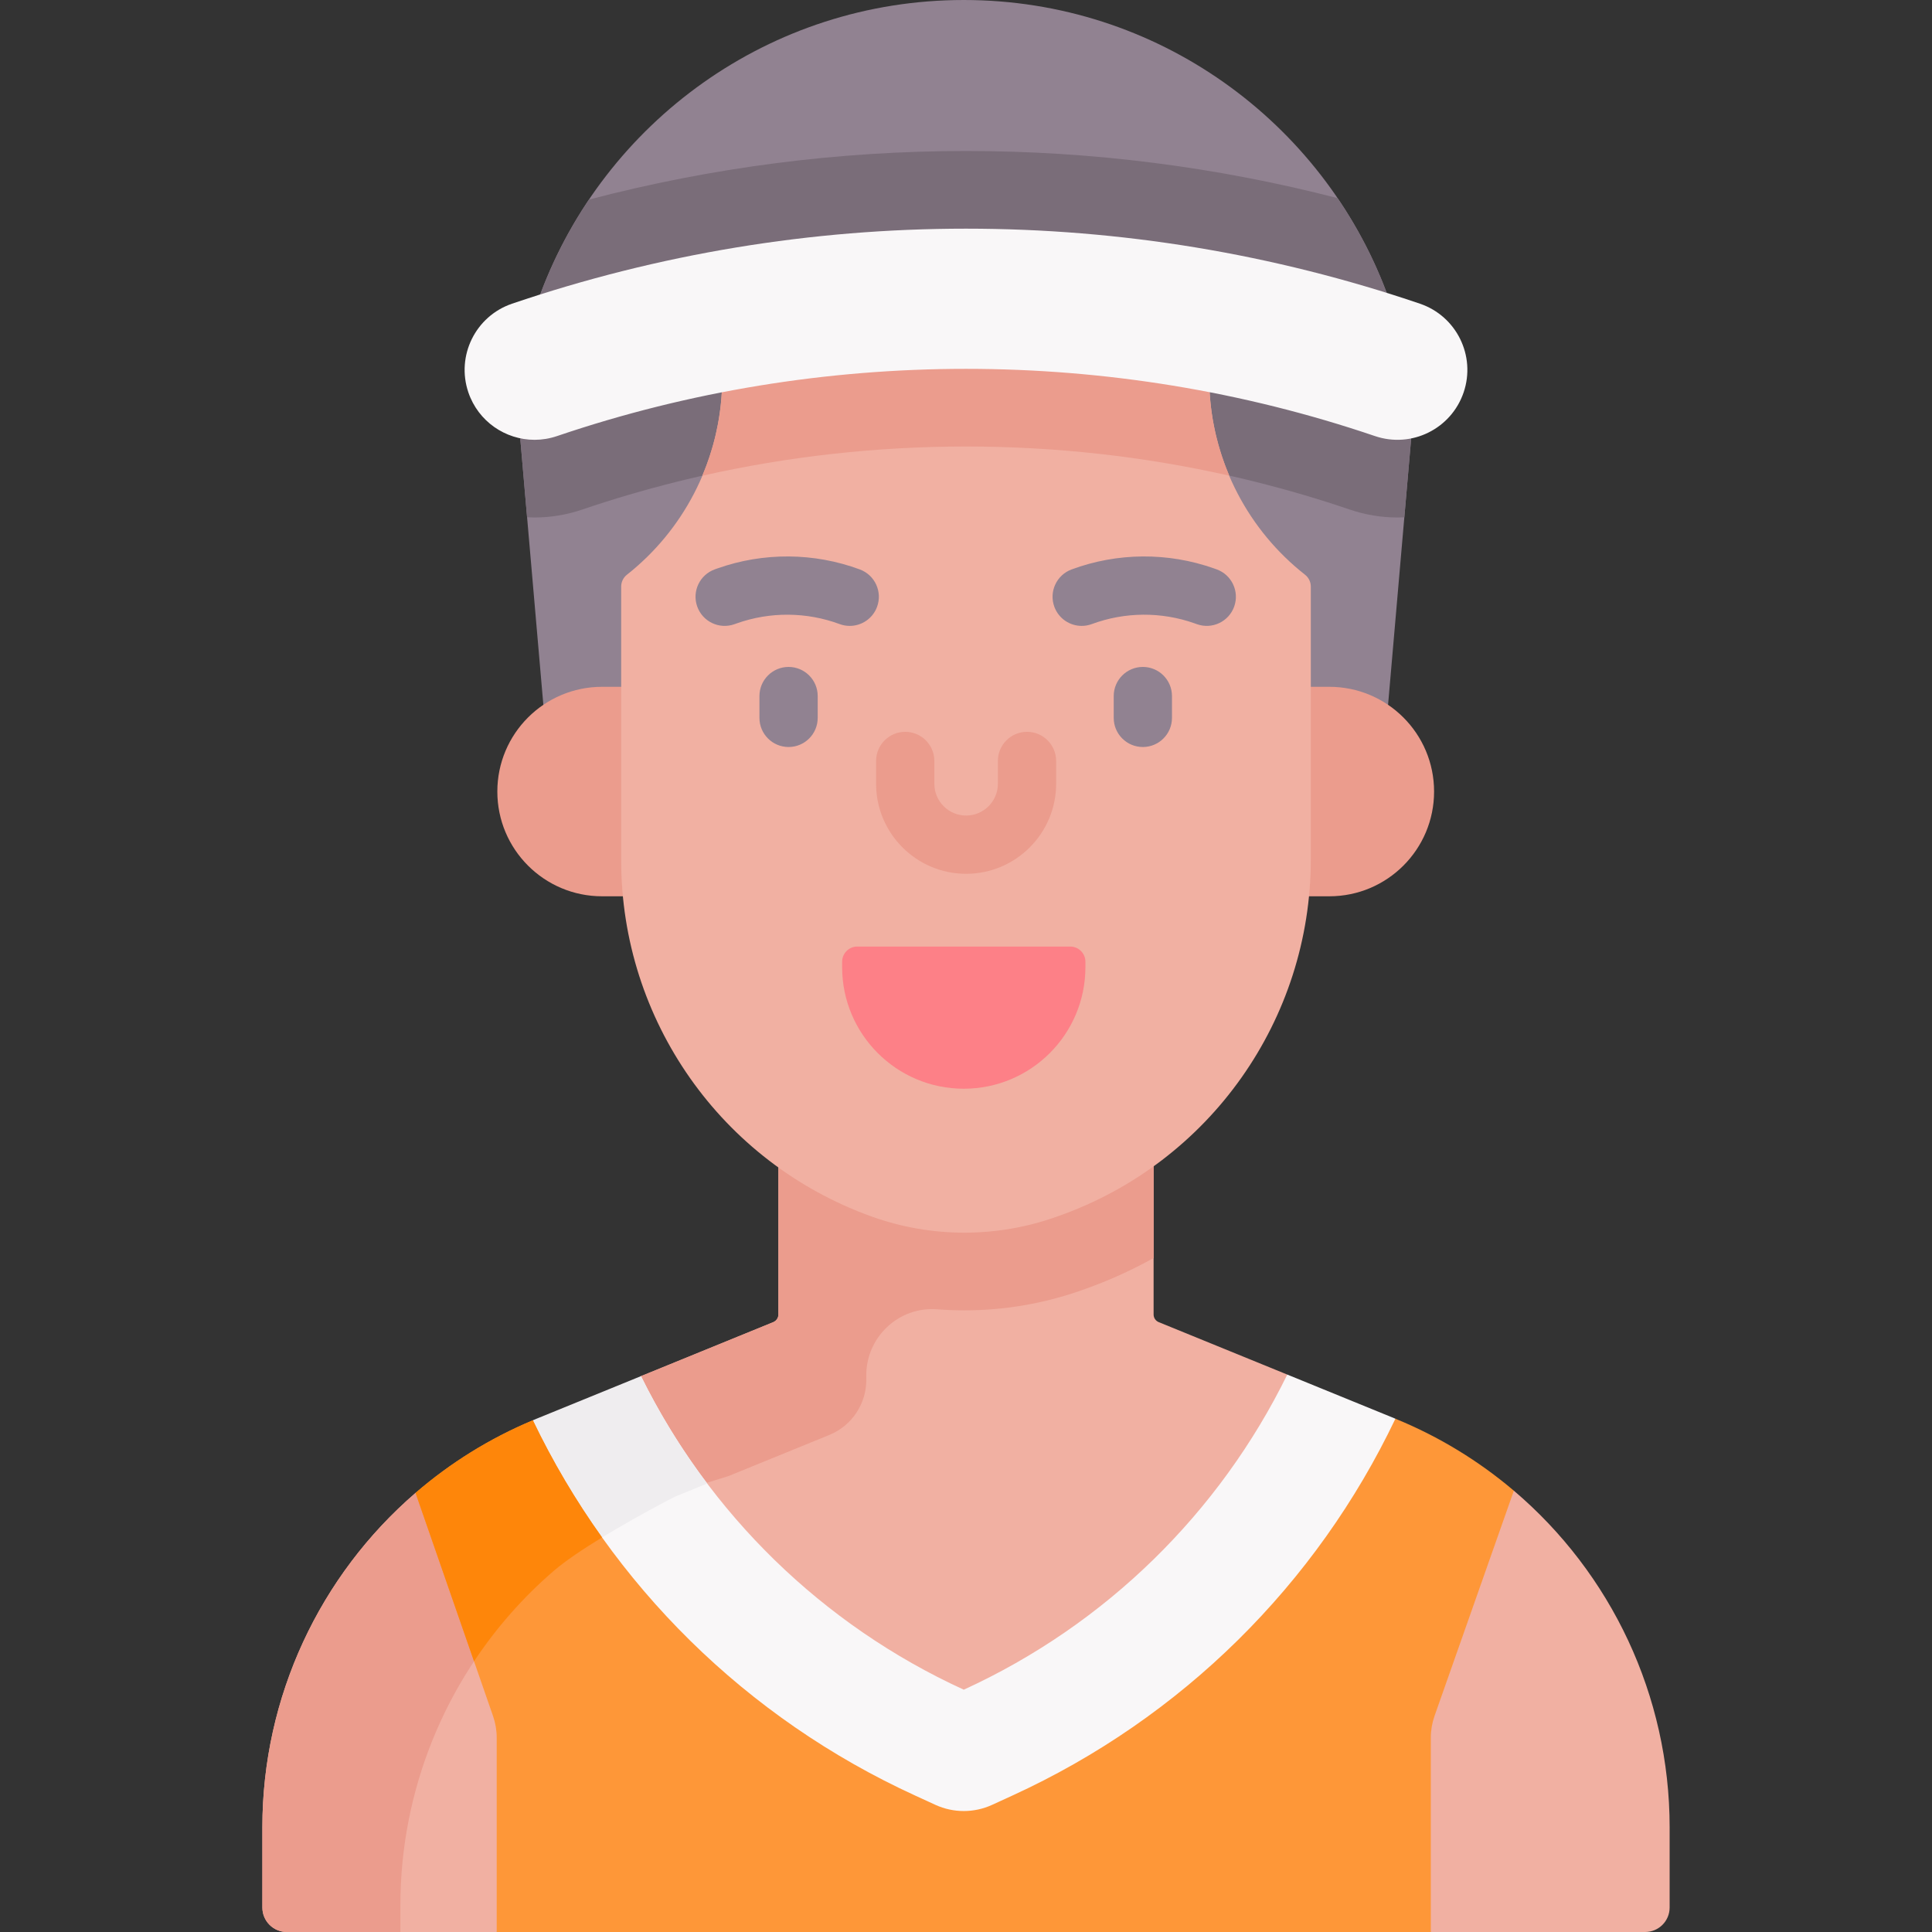
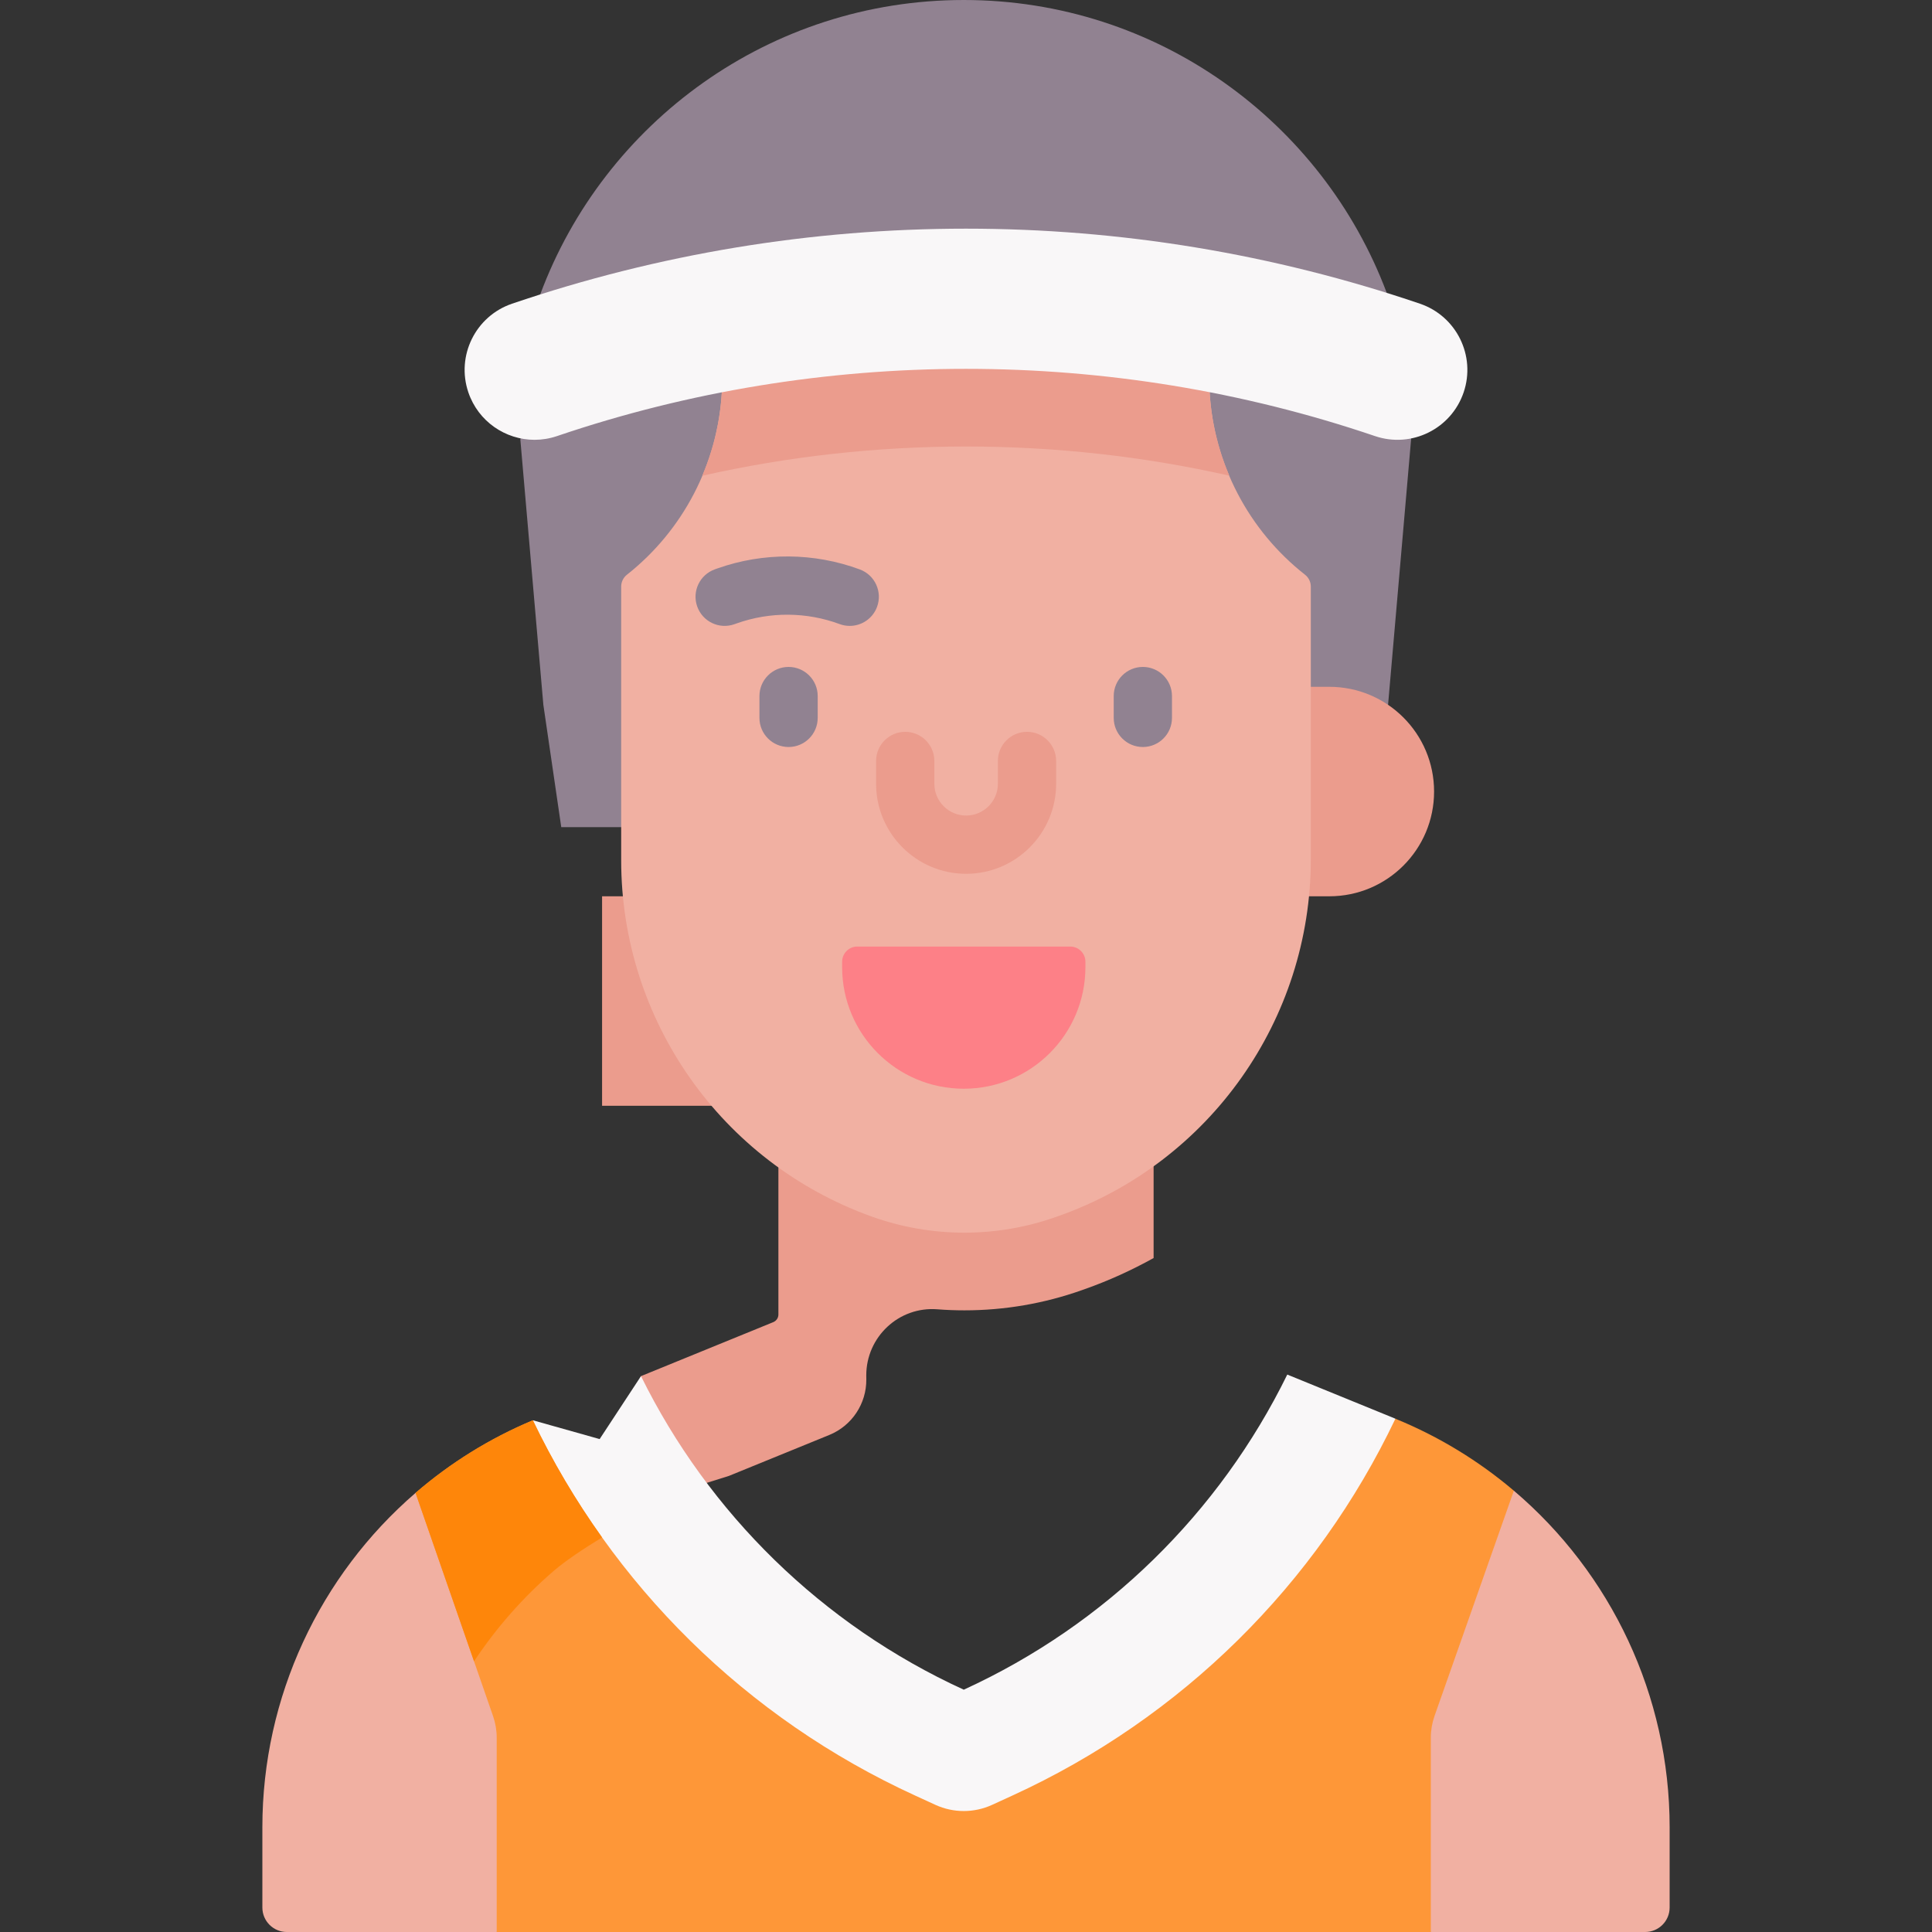
<svg xmlns="http://www.w3.org/2000/svg" id="Capa_1" enable-background="new 0 0 497.46 497.46" height="512" viewBox="0 0 497.46 497.46" width="512">
  <rect x="0" y="0" width="497.46" height="497.46" fill="#333333" stroke="none" />
  <g>
    <g fill="#f1b0a2">
-       <path d="m331.455 353.93-33.1-13.5c-.8-.33-1.32-1.1-1.32-1.96v-82.07h-96.61v82.07c0 .86-.52 1.63-1.32 1.96l-34.06 13.9-6.929 16.638 58.718 61.37 31.321 18.468 85.549-73.019z" />
      <path d="m389.795 383.83h-15.998l-34.118 97.662 28.736 15.968h55.185c3.482 0 6.305-2.823 6.305-6.305v-20.645c0-33.97-15.11-65.45-40.11-86.68z" />
      <path d="m130.372 396.518-23.377-12.118c-24.6 21.22-39.44 52.44-39.44 86.11v20.645c0 3.482 2.823 6.305 6.305 6.305h54.035l21.579-25.626z" />
    </g>
    <g>
      <g id="XMLID_227_">
        <g>
          <path d="m363.325 95.25v17.99l-5.92 68.24-7.13 31.5h-205.76l-4.61-31.5-5.92-68.24 5.11-37.42c16.44-44.27 59.07-75.82 109.06-75.82 24.92 0 48.01 7.84 66.94 21.19s33.7 32.2 41.97 54.23z" fill="#918291" />
        </g>
      </g>
    </g>
    <path d="m342.284 230.781c14.894 0 26.969-12.074 26.969-26.969 0-14.894-12.074-26.969-26.969-26.969h-31.563v53.937h31.563z" fill="#eb9c8d" />
-     <path d="m155.026 230.781c-14.894 0-26.969-12.074-26.969-26.969 0-14.894 12.074-26.969 26.969-26.969h31.563v53.937h-31.563z" fill="#eb9c8d" />
+     <path d="m155.026 230.781h31.563v53.937h-31.563z" fill="#eb9c8d" />
    <g>
-       <path d="m363.325 95.25-6.26-19.83c-3.257-8.677-7.518-16.853-12.648-24.401-31.217-8.057-63.298-12.143-95.686-12.143-32.873 0-65.43 4.216-97.087 12.514-5.098 7.563-9.323 15.746-12.548 24.43l-5.11 37.42 1.731 19.95c.638.032 1.277.054 1.921.054 4.16 0 8.275-.682 12.229-2.026 31.718-10.78 64.98-16.245 98.865-16.245s67.147 5.465 98.861 16.245c3.958 1.345 8.073 2.027 12.233 2.027.592 0 1.181-.018 1.768-.045l1.731-19.959z" fill="#7a6d79" />
      <g id="XMLID_178_">
        <g>
          <path d="m223.05 354.132c0-9.901 8.404-17.778 18.276-17.009 2.316.18 4.644.271 6.98.271 10.352 0 20.547-1.754 30.253-5.196l.792-.278c6.178-2.191 12.079-4.882 17.685-7.995v-67.525h-96.61v82.07c0 .86-.52 1.63-1.32 1.96l-34.06 13.9-6.929 16.638 13.483 14.092 16.07-5.032 25.863-10.549c5.811-2.37 9.587-8.047 9.527-14.322z" fill="#eb9c8d" />
          <path d="m336.035 147.99c.934.732 1.48 1.853 1.48 3.04v70.22c0 41.25-25.97 78.03-64.85 91.82l-.74.26c-15.37 5.45-32.16 5.42-47.51-.1-19.34-6.95-35.46-19.59-46.74-35.64s-17.73-35.49-17.73-56.04v-70.527c0-1.183.542-2.3 1.47-3.033 14.53-11.47 23.39-28.59 24.44-46.96v-18.99h126.58l-.97 18.96c1.07 18.4 9.98 35.54 24.57 46.99z" fill="#f1b0a2" />
        </g>
      </g>
      <g>
        <path d="m185.855 82.04v18.99c-.427 7.464-2.163 14.712-5.024 21.468 22.154-4.997 44.883-7.526 67.901-7.526 22.978 0 45.669 2.521 67.786 7.501-2.872-6.756-4.618-14.006-5.052-21.473l.97-18.96z" fill="#eb9c8d" />
        <path d="m137.636 113.244c-7.497 0-14.494-4.72-17.041-12.212-3.198-9.413 1.838-19.636 11.251-22.835 37.72-12.82 77.045-19.32 116.884-19.32s79.164 6.5 116.883 19.32c9.413 3.199 14.449 13.422 11.251 22.835-3.199 9.413-13.421 14.45-22.835 11.25-67.902-23.079-142.694-23.078-210.599 0-1.919.652-3.873.962-5.794.962z" fill="#f9f7f8" />
      </g>
      <g>
        <path d="m248.759 224.99c-12.78 0-23.178-10.397-23.178-23.178v-5.879c0-4.142 3.357-7.5 7.5-7.5s7.5 3.358 7.5 7.5v5.879c0 4.509 3.669 8.178 8.178 8.178 4.51 0 8.179-3.668 8.179-8.178v-5.879c0-4.142 3.357-7.5 7.5-7.5s7.5 3.358 7.5 7.5v5.879c0 12.78-10.397 23.178-23.179 23.178z" fill="#eb9c8d" />
      </g>
      <path d="m275.576 243.725h-54.841c-2.154 0-3.9 1.746-3.9 3.9v1.383c0 17.298 14.023 31.321 31.321 31.321 17.298 0 31.321-14.023 31.321-31.321v-1.383c-.001-2.154-1.747-3.9-3.901-3.9z" fill="#fd8087" />
      <g>
        <path d="m203.045 192.343c-4.143 0-7.5-3.358-7.5-7.5v-5.619c0-4.142 3.357-7.5 7.5-7.5s7.5 3.358 7.5 7.5v5.619c0 4.142-3.358 7.5-7.5 7.5z" fill="#918291" />
      </g>
      <g>
        <path d="m218.791 161.159c-.865 0-1.746-.151-2.604-.469-8.51-3.152-17.907-3.219-26.463-.187l-.622.221c-3.906 1.388-8.191-.652-9.579-4.556-1.387-3.903.653-8.191 4.556-9.578l.628-.223c11.864-4.206 24.895-4.115 36.691.257 3.885 1.439 5.866 5.754 4.428 9.639-1.122 3.025-3.987 4.896-7.035 4.896z" fill="#918291" />
      </g>
      <g>
        <path d="m294.265 192.343c-4.143 0-7.5-3.358-7.5-7.5v-5.619c0-4.142 3.357-7.5 7.5-7.5s7.5 3.358 7.5 7.5v5.619c0 4.142-3.357 7.5-7.5 7.5z" fill="#918291" />
      </g>
      <g>
-         <path d="m278.519 161.159c-3.048 0-5.913-1.871-7.034-4.896-1.438-3.884.543-8.2 4.428-9.639 11.796-4.372 24.825-4.463 36.686-.259l.634.225c3.902 1.387 5.942 5.675 4.556 9.578-1.389 3.904-5.679 5.942-9.579 4.556l-.628-.223c-8.55-3.031-17.946-2.964-26.457.189-.86.318-1.741.469-2.606.469z" fill="#918291" />
-       </g>
+         </g>
      <path d="m359.295 365.3c-.04-.02-.08-.04-.13-.06l-27.71-11.31c-8.72 17.78-20.39 33.87-34.46 47.62s-30.54 25.14-48.84 33.52c-36.46-16.69-65.66-45.37-83.11-80.74l-10.645 16.21-17.195-4.84-4.362 12.725s35.115 72.635 36.064 72.381 88.894 31.697 88.894 31.697l62.637-36.696 45.554-66.433z" fill="#f9f7f8" />
      <g>
-         <path d="m173.832 385.354 8.264-3.371c-6.515-8.634-12.233-17.887-17.052-27.653l-26.75 10.91c-.36.15-.73.3-1.09.46l-4.362 12.725s5.301 10.964 11.838 24.357c9.844-7.527 28.818-17.289 29.152-17.428z" fill="#efedef" />
-       </g>
-       <path d="m103.092 490.624c0-29.762 11.601-57.604 31.282-78.323l-4.003-15.783-23.376-12.118c-24.6 21.22-39.44 52.44-39.44 86.11v20.645c0 3.482 2.823 6.305 6.305 6.305h29.232z" fill="#eb9c8d" />
+         </g>
      <g id="XMLID_229_">
        <g>
          <path d="m389.795 383.83-20.44 58.04c-.62 1.79-.94 3.67-.94 5.57v50.02h-240.52v-50.02c0-1.9-.32-3.78-.94-5.57l-19.96-57.47c8.88-7.66 19.03-14.02 30.21-18.7v.01c20.34 42.42 54.9 76.69 98.46 96.63l5.21 2.39c4.62 2.11 9.94 2.11 14.56 0l5.21-2.39c43.7-20 78.34-54.43 98.65-97.04 11.28 4.61 21.53 10.91 30.5 18.53z" fill="#fe9738" />
        </g>
      </g>
      <g>
        <path d="m142.532 404.514c3.069-2.647 7.711-5.735 12.488-8.648-6.771-9.48-12.737-19.563-17.815-30.155v-.01c-11.18 4.68-21.33 11.04-30.21 18.7l15.06 43.362c5.713-8.611 12.59-16.446 20.477-23.249z" fill="#fe860a" />
      </g>
    </g>
  </g>
</svg>